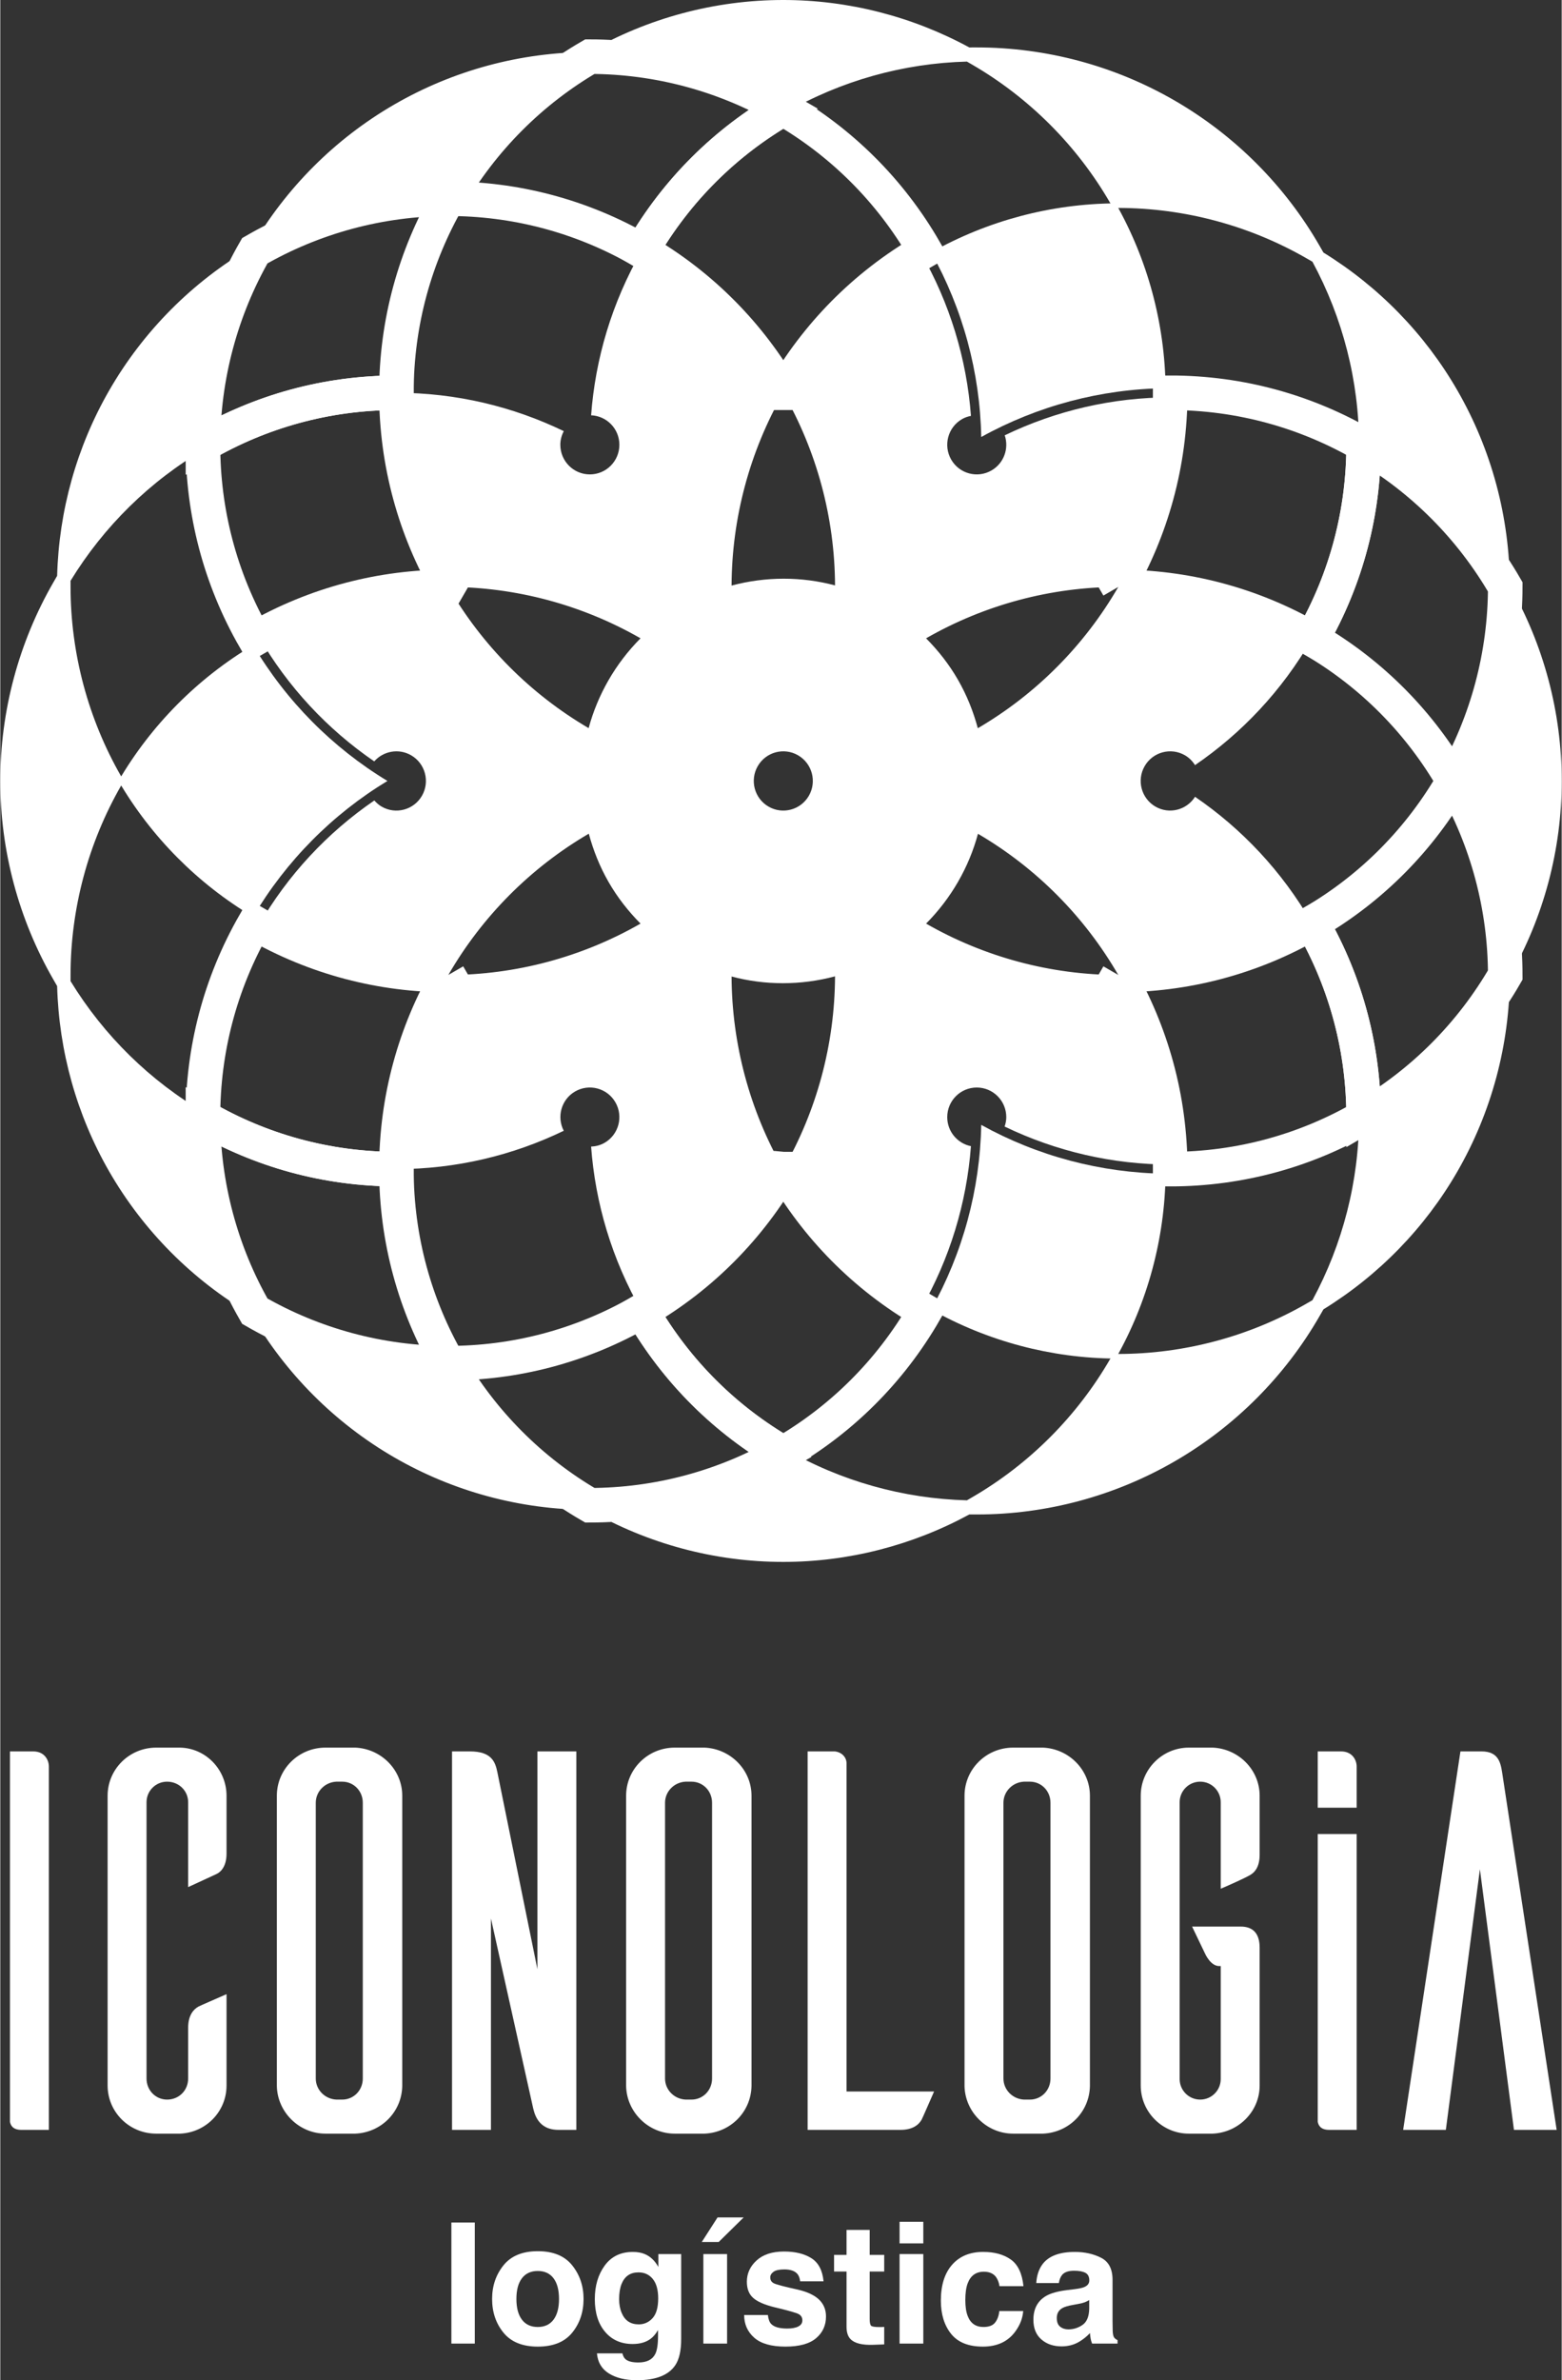
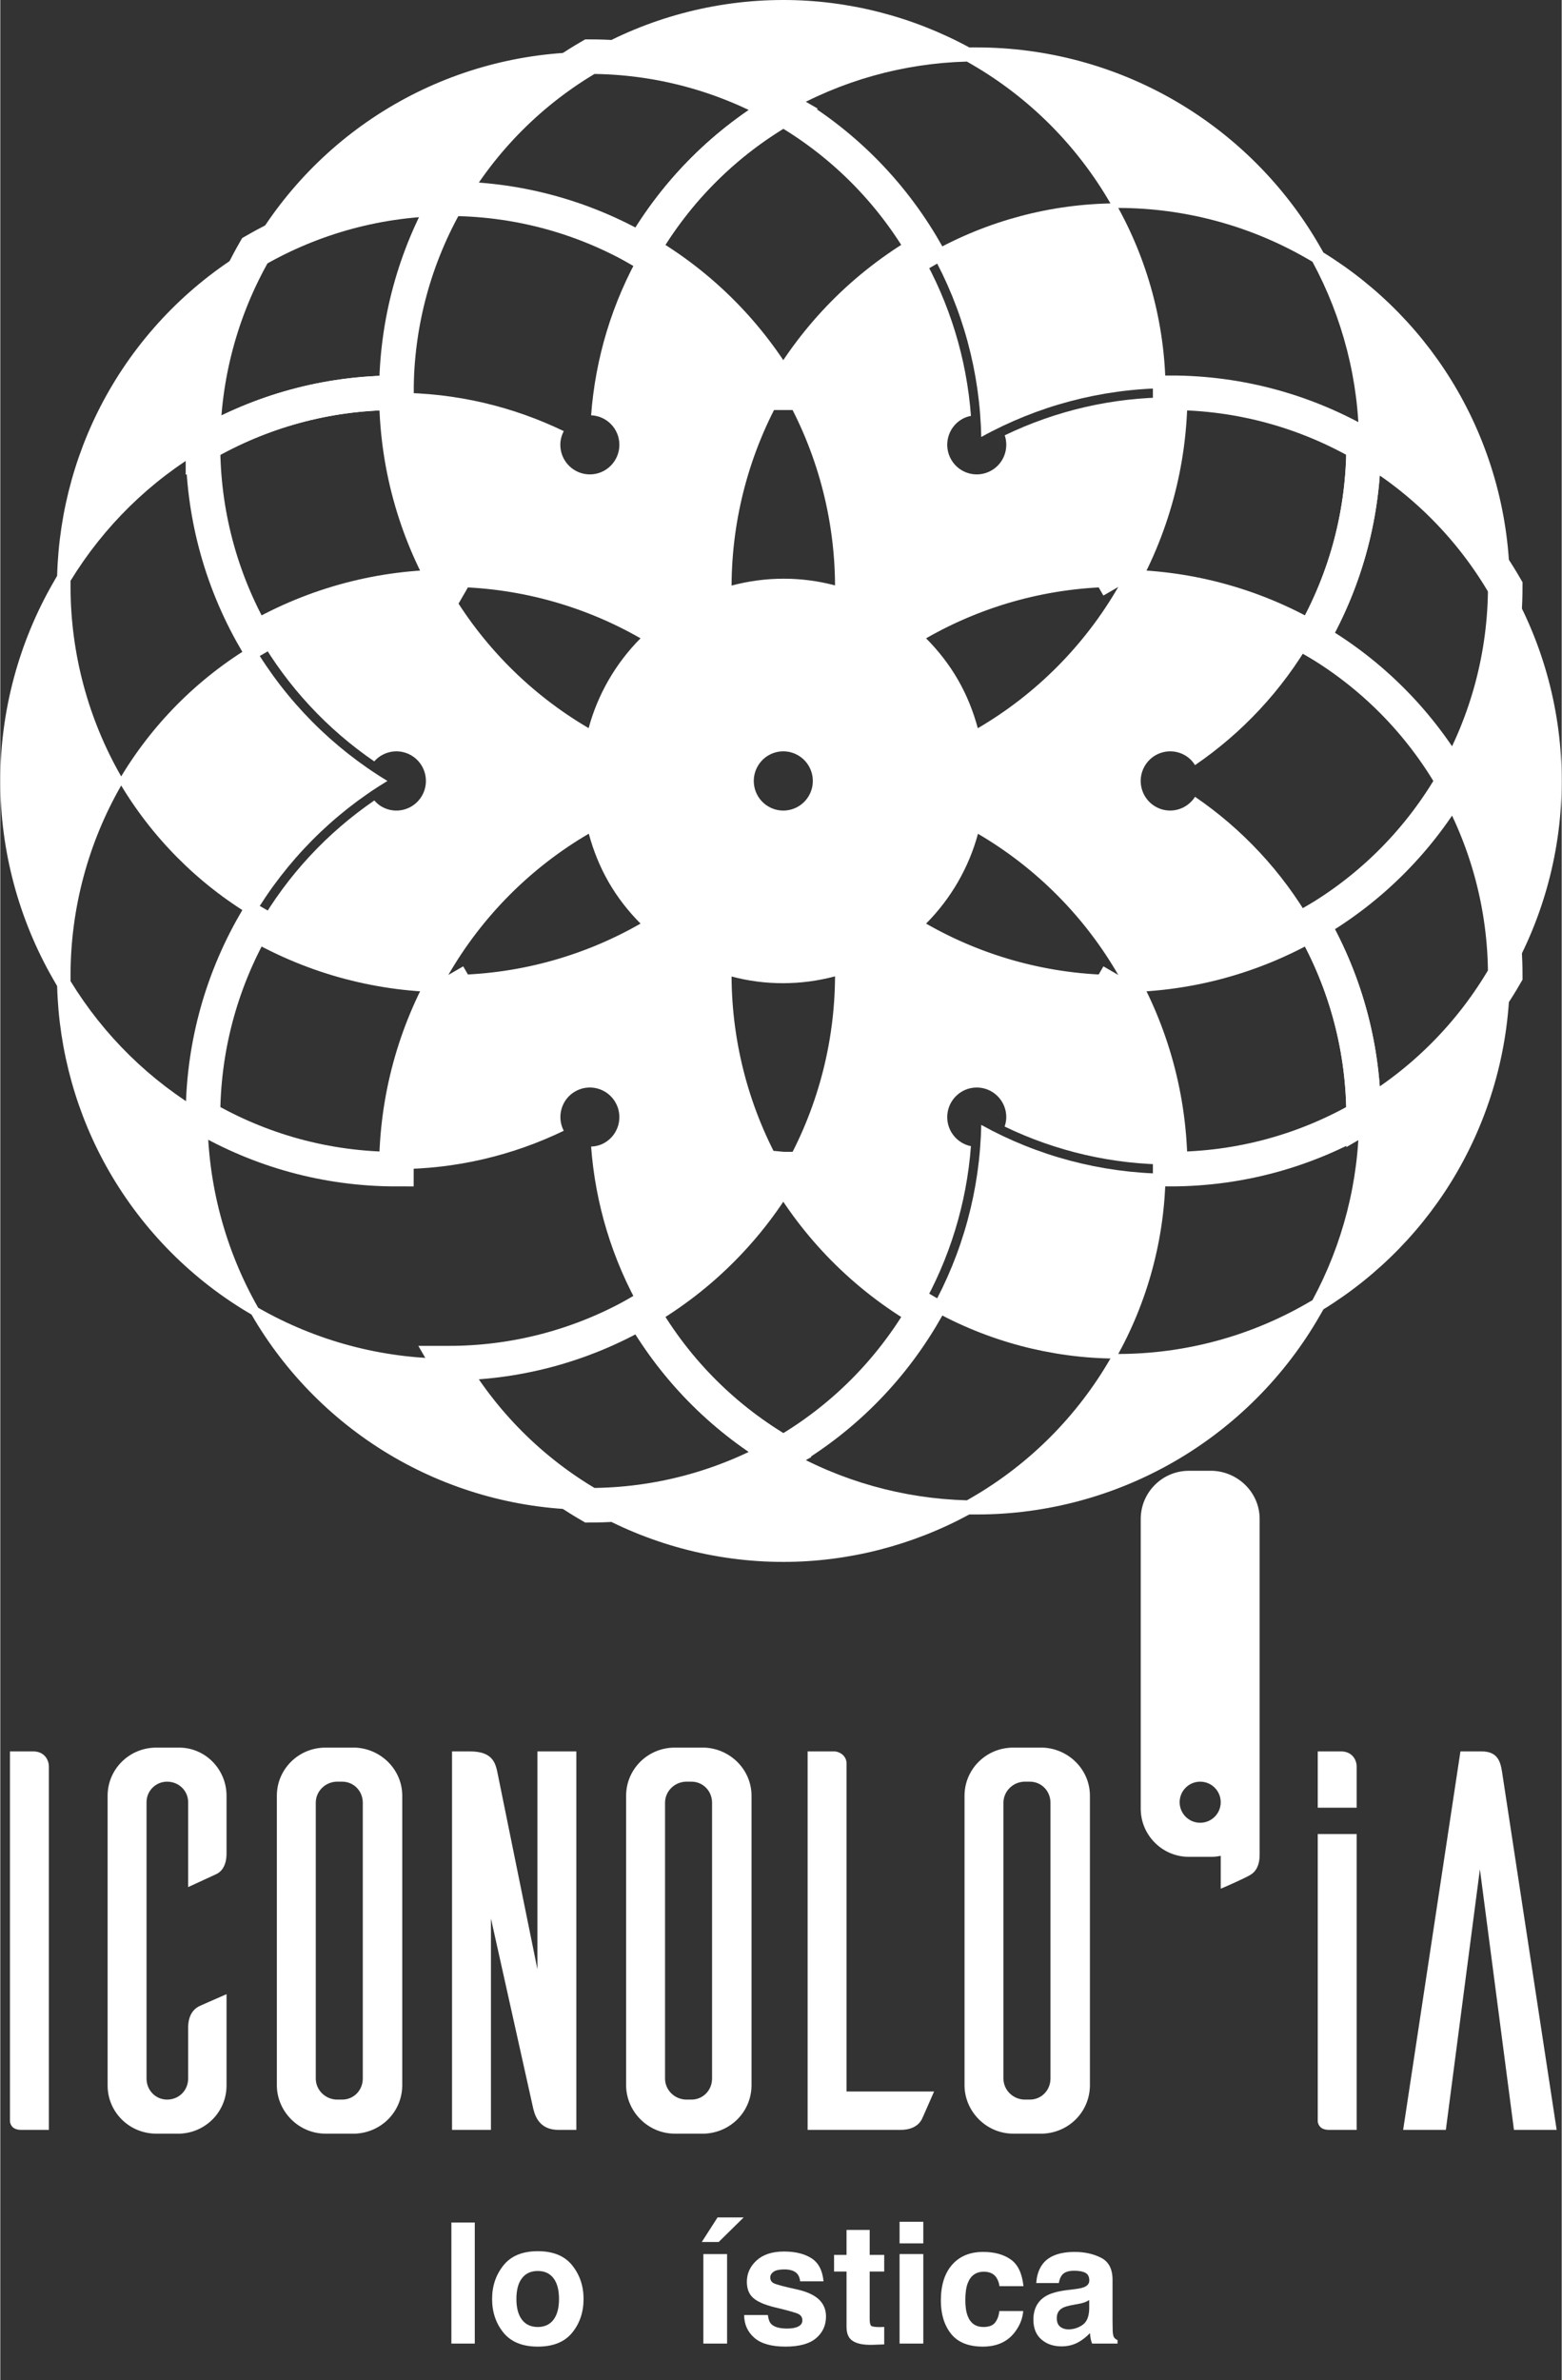
<svg xmlns="http://www.w3.org/2000/svg" xml:space="preserve" width="300px" height="457px" version="1.1" style="shape-rendering:geometricPrecision; text-rendering:geometricPrecision; image-rendering:optimizeQuality; fill-rule:evenodd; clip-rule:evenodd" viewBox="0 0 300000 457172">
  <rect x="0" y="0" width="300000" height="457172" fill="#333333" stroke="none" />
  <defs>
    <style type="text/css">
   
    .str0 {stroke:white;stroke-width:6637.94}
    .fil1 {fill:none;fill-rule:nonzero}
    .fil0 {fill:white;fill-rule:nonzero}
   
  </style>
  </defs>
  <g id="Capa_x0020_1">
    <g id="_1549590884160">
      <path class="fil0" d="M6321 336396c2181,0 3012,1661 3012,2907l0 69786 -5296 0c-1766,0 -2077,-1039 -2181,-1557l0 -71136 4465 0 0 0z" />
      <path class="fil0" d="M43468 400573c0,4984 -3946,9036 -8931,9243l-4569 0c-5193,0 -9347,-4154 -9347,-9243l0 -55662c0,-5088 4154,-9242 9347,-9242l4569 0c4985,103 8931,4257 8931,9242l0 11112c0,2388 -1039,3531 -1974,3946l-5400 2492 0 -16303c0,-2181 -1765,-3947 -4049,-3947 -2181,0 -3947,1766 -3947,3947l0 53066c0,2284 1766,4050 3947,4050 2284,0 4049,-1766 4049,-4050l0 -9763c0,-2388 1039,-3530 1974,-4049 623,-312 3531,-1558 5400,-2388l0 17549 0 0z" />
      <path class="fil0" d="M65702 403273c2181,0 3946,-1765 3946,-4049l0 -52963c0,-2284 -1765,-4050 -3946,-4050l-1142 0c-2181,104 -3947,1869 -3947,4050l0 52963c0,2180 1766,3945 3947,4049l1142 0zm2493 -67604c4984,207 9034,4257 9034,9242l0 55766c-104,4985 -4050,8932 -9034,9139l-5712 0c-5089,0 -9242,-4154 -9347,-9139l0 -55766c0,-5088 4154,-9242 9347,-9242l5712 0z" />
      <path class="fil0" d="M110679 409089l-3428 0c-4049,0 -4673,-3219 -4985,-4674l-7996 -35930 0 40604 -7477 0 0 -72693 3427 0c4154,0 4881,1972 5296,4049l7686 37801 0 -41850 7477 0 0 72693z" />
      <path class="fil0" d="M132808 403273c2180,0 3946,-1765 3946,-4049l0 -52963c0,-2284 -1766,-4050 -3946,-4050l-1143 0c-2180,104 -3946,1869 -3946,4050l0 52963c0,2180 1766,3945 3946,4049l1143 0zm2492 -67604c4985,207 9035,4257 9035,9242l0 55766c-104,4985 -4050,8932 -9035,9139l-5712 0c-5088,0 -9242,-4154 -9346,-9139l0 -55766c0,-5088 4154,-9242 9346,-9242l5712 0z" />
      <path class="fil0" d="M179415 401716c-831,1869 -2077,4776 -2388,5400 -520,934 -1662,1973 -4050,1973l-17862 0 0 -72693 5192 0c1246,104 2285,1038 2285,2285l0 63035 16823 0 0 0z" />
      <path class="fil0" d="M197827 403273c2181,0 3947,-1765 3947,-4049l0 -52963c0,-2284 -1766,-4050 -3947,-4050l-1142 0c-2181,104 -3946,1869 -3946,4050l0 52963c0,2180 1765,3945 3946,4049l1142 0zm2492 -67604c4985,207 9035,4257 9035,9242l0 55766c-103,4985 -4050,8932 -9035,9139l-5711 0c-5089,0 -9243,-4154 -9346,-9139l0 -55766c0,-5088 4154,-9242 9346,-9242l5711 0z" />
-       <path class="fil0" d="M241963 356230c0,2493 -1038,3532 -2077,4051 -519,312 -3426,1662 -5400,2493l0 -16616c0,-2181 -1765,-3947 -3946,-3947 -2181,0 -3946,1766 -3946,3947l0 53170c0,2180 1765,3945 3946,3945 2181,0 3946,-1765 3946,-3945l0 -21704 -312 0c-1662,0 -2699,-2389 -2699,-2389l-2492 -5193 9345 0c2285,0 3635,1246 3635,4050l0 26481c0,4984 -4050,9035 -9035,9243l-4569 0c-5088,0 -9242,-4154 -9242,-9243l0 -55662c0,-5088 4154,-9242 9242,-9242l4569 0c4985,207 9035,4257 9035,9242l0 11319z" />
+       <path class="fil0" d="M241963 356230c0,2493 -1038,3532 -2077,4051 -519,312 -3426,1662 -5400,2493l0 -16616c0,-2181 -1765,-3947 -3946,-3947 -2181,0 -3946,1766 -3946,3947c0,2180 1765,3945 3946,3945 2181,0 3946,-1765 3946,-3945l0 -21704 -312 0c-1662,0 -2699,-2389 -2699,-2389l-2492 -5193 9345 0c2285,0 3635,1246 3635,4050l0 26481c0,4984 -4050,9035 -9035,9243l-4569 0c-5088,0 -9242,-4154 -9242,-9243l0 -55662c0,-5088 4154,-9242 9242,-9242l4569 0c4985,207 9035,4257 9035,9242l0 11319z" />
      <path class="fil0" d="M299029 409089l-8205 0 -6542 -50055 -6542 50055 -8203 0 11006 -72693 4051 0c3115,0 3634,1972 3945,3947l10490 68746 0 0z" />
      <path class="fil0" d="M260604 347210l0 -7907c0,-1246 -831,-2907 -3011,-2907l-4466 0 0 10814 7477 0z" />
      <path class="fil0" d="M253127 352272l0 55260c104,518 416,1557 2181,1557l5296 0 0 -56817 -7477 0 0 0z" />
      <path class="fil0" d="M178855 251517c10825,6095 23055,9350 35452,9426 6132,-10808 9438,-23054 9586,-35505 -12395,-146 -24591,-3376 -35421,-9375 -236,12405 -3545,24614 -9617,35454l0 0z" />
      <path class="fil0" d="M178855 48480c6072,10840 9381,23050 9617,35457 10833,-5999 23028,-9229 35421,-9374 -148,-12454 -3452,-24701 -9586,-35506 -12439,86 -24644,3338 -35452,9423l0 0z" />
      <path class="fil0" d="M261501 213798l-440 254 0 511c-12,12280 -3124,24386 -8953,35165l-1004 580c-11017,6369 -23567,9739 -36290,9752l-1016 2 -507 881c-6372,11045 -15558,20257 -26566,26645l-1005 583c-12220,-328 -24228,-3680 -34837,-9812l-440 -254 -441 254c-11086,6408 -23699,9814 -36489,9868 -11051,-6463 -20275,-15735 -26681,-26840l-254 -441 -509 0c-12795,-13 -25414,-3392 -36519,-9760 -6348,-11134 -9715,-23791 -9728,-36623l0 -511 -440 -254c-10594,-6148 -19491,-14902 -25886,-25354l1 -1165c12,-12757 3373,-25342 9723,-36397l507 -883 -507 -884c-6350,-11054 -9711,-23639 -9723,-36394l-1 -1165c6393,-10450 15290,-19206 25886,-25356l440 -254 0 -511c13,-12833 3380,-25488 9728,-36623 11105,-6368 23726,-9745 36519,-9758l509 0 254 -441c6403,-11107 15630,-20379 26681,-26842 12790,54 25403,3459 36489,9867l441 254 440 -254c10609,-6132 22617,-9483 34837,-9811l1005 583c11010,6391 20197,15605 26566,26647l507 881 1016 2c12718,10 25265,3381 36290,9750l1004 580c5829,10779 8941,22884 8953,35165l0 511 440 254c11072,6425 20317,15679 26763,26765 -57,12830 -3452,25479 -9838,36592l-254 442 254 442c6386,11113 9781,23762 9838,36595 -6449,11088 -15694,20342 -26763,26762l0 0zm38499 -63799c0,-13160 -3451,-26124 -9974,-37510 -27,-13136 -3501,-26096 -10063,-37490 -6242,-10852 -15130,-19952 -25741,-26491l-710 -1234c-6652,-11586 -16284,-21249 -27850,-27945 -11542,-6685 -24675,-10218 -38056,-10218l-1425 1c-10948,-5945 -23247,-9112 -35738,-9112 -13122,0 -26046,3461 -37398,10001 -13094,28 -26020,3513 -37383,10095 -11363,6576 -20827,16058 -27404,27419 -11325,6593 -20779,16088 -27338,27484 -6247,10850 -9660,23119 -10000,35604l-712 1235c-6677,11573 -10208,24769 -10208,38161 0,13394 3531,26590 10208,38163l712 1236c340,12482 3753,24751 10000,35603 6562,11398 16015,20893 27338,27482 6572,11359 16039,20840 27404,27421 11366,6580 24289,10065 37383,10092 11354,6543 24278,10004 37398,10004 12489,0 24789,-3168 35739,-9114l1500 1c13305,0 26438,-3533 37980,-10216 11571,-6699 21200,-16364 27850,-27947l710 -1235c10611,-6539 19496,-15638 25741,-26488 6562,-11397 10036,-24357 10063,-37490 6523,-11386 9974,-24350 9974,-37512l0 0z" />
-       <path class="fil1 str0" d="M86068 261828c-6326,-10967 -9965,-23689 -9965,-37270 -13541,0 -26225,-3650 -37160,-9994 11,13071 3451,25951 9957,37277 11293,6525 24134,9975 37168,9987z" />
      <path class="fil1 str0" d="M150442 279128c-10946,-6325 -20439,-15518 -27210,-27280 -11727,6791 -24531,9991 -37164,9980 6527,11315 15926,20743 27207,27290 13033,-13 25875,-3464 37167,-9990z" />
      <path class="fil1 str0" d="M279191 149999c-6307,10978 -15473,20500 -27200,27291 6771,11761 9962,24603 9951,37274 11281,-6546 20682,-15974 27210,-27288 -13,-13072 -3455,-25951 -9961,-37277l0 0z" />
      <path class="fil1 str0" d="M261942 85435c11,12670 -3180,25512 -9951,37274 11727,6791 20893,16312 27200,27290 6506,-11326 9948,-24205 9961,-37276 -6528,-11314 -15929,-20742 -27210,-27288l0 0z" />
      <path class="fil1 str0" d="M86068 38170c12633,-11 25437,3190 37164,9980 6771,-11761 16264,-20954 27210,-27279 -11292,-6526 -24134,-9978 -37167,-9991 -11280,6547 -20680,15976 -27207,27290z" />
      <path class="fil1 str0" d="M38943 85435c10935,-6345 23619,-9994 37160,-9994 0,-13582 3639,-26303 9965,-37271 -13033,12 -25874,3462 -37168,9987 -6506,11327 -9946,24206 -9957,37278z" />
      <path class="fil1 str0" d="M86073 112720c-6329,-10970 -9970,-23694 -9970,-37279 -13541,0 -26225,3649 -37160,9994 -11,12670 3180,25512 9950,37274 11731,-6793 24539,-9993 37175,-9980l5 -9z" />
      <path class="fil1 str0" d="M86068 187270c-12636,12 -25444,-3188 -37175,-9980 -6770,11761 -9961,24603 -9950,37274 10935,6344 23619,9994 37160,9994 0,-13585 3641,-26310 9970,-37279l-5 -9 0 0z" />
      <path class="fil1 str0" d="M150452 224557l-10 1 -10 -1c-6307,10979 -15472,20500 -27200,27291 6771,11762 16264,20954 27210,27280 10946,-6325 20439,-15518 27210,-27280 -11727,-6791 -20892,-16312 -27199,-27291l-1 0z" />
      <path class="fil1 str0" d="M214816 187270l-5 9c6330,10969 9970,23694 9970,37279 13542,0 26226,-3649 37161,-9994 11,-12671 -3180,-25513 -9951,-37274 -11730,6792 -24538,9992 -37175,9980l0 0z" />
      <path class="fil1 str0" d="M214816 112729c12637,-13 25445,3187 37175,9980 6771,-11762 9962,-24604 9951,-37274 -10935,-6345 -23619,-9994 -37161,-9994 0,13585 -3640,26310 -9970,37279l5 9 0 0z" />
      <path class="fil1 str0" d="M150432 75441l10 0 11 0c6307,-10979 15472,-20500 27199,-27291 -6771,-11761 -16264,-20954 -27210,-27279 -10946,6325 -20439,15518 -27210,27279 11728,6791 20893,16312 27200,27291z" />
      <path class="fil0" d="M22711 149999c6269,10731 15190,19728 25868,26082 6323,-10695 15210,-19674 25804,-26082 -10592,-6406 -19479,-15383 -25804,-26080 -10678,6356 -19601,15351 -25868,26080z" />
      <path class="fil0" d="M155355 152844c-1567,2721 -5036,3653 -7749,2083 -2713,-1572 -3643,-5051 -2076,-7773 1566,-2721 5035,-3653 7748,-2082 2714,1571 3643,5051 2077,7772l0 0zm96636 24445c-5764,-10012 -13513,-18143 -22439,-24248 -1621,2557 -4965,3415 -7607,1886 -2713,-1572 -3643,-5051 -2076,-7772 1566,-2722 5035,-3654 7749,-2083 820,475 1455,1138 1930,1888 8928,-6105 16679,-14237 22443,-24251 -11730,-6793 -24538,-9993 -37175,-9980l-10 0c-6485,11236 -15810,20604 -26991,27142 -859,-3183 -2093,-6314 -3814,-9304 -1722,-2990 -3808,-5628 -6127,-7965 11236,-6443 23987,-9858 36932,-9873l5 -9c6191,-10729 9785,-23144 9941,-36394 -11016,4 -21884,2523 -31766,7287 849,2516 -156,5365 -2538,6744 -2713,1571 -6183,638 -7749,-2083 -1566,-2721 -637,-6200 2076,-7772 550,-318 1133,-507 1721,-626 -823,-10971 -4084,-21679 -9593,-31258 -11360,6759 -20282,16085 -26450,26823 0,0 -7,12 -11,18 6454,11241 9879,24012 9940,36981 -6420,-1710 -13270,-1733 -19880,32 55,-12980 3481,-25762 9940,-37013l-10 -18c-6307,-10978 -15472,-20500 -27200,-27291 -5763,10013 -8909,20809 -9718,31615 3019,129 5431,2605 5431,5665 0,3142 -2539,5689 -5672,5689 -3133,0 -5673,-2547 -5673,-5689 0,-951 254,-1833 665,-2621 -9736,-4702 -20632,-7368 -32162,-7368 0,13585 3641,26310 9970,37279l5 9c12945,15 25695,3430 36931,9872 -4829,4860 -8234,10821 -9969,17252 -11168,-6538 -20482,-15898 -26962,-27124l-10 0c-12360,-12 -24877,3073 -36397,9564 5515,9568 13124,17749 22177,23946 1748,-1994 4710,-2546 7092,-1167 2713,1571 3642,5051 2076,7772 -1566,2721 -5036,3654 -7749,2083 -549,-318 -1004,-730 -1401,-1182 -9062,6201 -16678,14388 -22193,23961 11519,6491 24036,9576 36395,9564l10 0c6486,-11237 15810,-20604 26992,-27143 859,3183 2092,6314 3814,9305 1721,2990 3808,5627 6127,7965 -11237,6442 -23987,9857 -36933,9873l-5 8c-6329,10970 -9970,23695 -9970,37280 11528,0 22423,-2666 32157,-7367 -1397,-2686 -465,-6020 2176,-7549 2714,-1572 6183,-639 7749,2082 1567,2722 637,6201 -2076,7772 -821,475 -1710,695 -2595,733 807,10807 3953,21605 9718,31619 11728,-6791 20893,-16312 27200,-27291l10 -17c-6454,-11242 -9878,-24012 -9940,-36981 6421,1709 13271,1732 19881,-33 -55,12980 -3481,25763 -9941,37014 4,6 7,12 7,12 6172,10744 15093,20070 26454,26828 5504,-9572 8764,-20271 9591,-31234 -2597,-521 -4555,-2819 -4555,-5577 0,-3142 2540,-5689 5673,-5689 3133,0 5672,2547 5672,5689 0,636 -127,1236 -319,1807 9886,4772 20763,7294 31786,7299 -154,-13251 -3749,-25667 -9940,-36396l-5 -9c-12944,-16 -25695,-3430 -36931,-9872 4829,-4860 8235,-10821 9969,-17252 11168,6537 20483,15897 26962,27124l10 0c12637,13 25445,-3188 37175,-9980l0 -1z" />
      <polygon class="fil0" points="91165,450137 86669,450137 86669,426885 91165,426885 " />
      <path class="fil0" d="M106292 445549c704,-935 1057,-2263 1057,-3986 0,-1722 -353,-3047 -1057,-3977 -705,-929 -1714,-1394 -3029,-1394 -1314,0 -2326,465 -3036,1394 -710,930 -1065,2255 -1065,3977 0,1723 355,3051 1065,3986 710,934 1722,1401 3036,1401 1315,0 2324,-467 3029,-1401zm3597 2484c-1452,1792 -3655,2687 -6610,2687 -2955,0 -5158,-895 -6609,-2687 -1452,-1791 -2177,-3948 -2177,-6470 0,-2479 725,-4628 2177,-6445 1451,-1818 3654,-2727 6609,-2727 2955,0 5158,909 6610,2727 1451,1817 2176,3966 2176,6445 0,2522 -725,4679 -2176,6470z" />
-       <path class="fil0" d="M125320 445255c723,-794 1084,-2059 1084,-3794 0,-1630 -343,-2871 -1029,-3723 -686,-852 -1605,-1278 -2756,-1278 -1571,0 -2655,742 -3252,2225 -314,788 -471,1761 -471,2918 0,999 167,1888 502,2666 608,1451 1697,2177 3268,2177 1047,0 1932,-397 2654,-1191zm-1531 -12328c1092,452 1974,1283 2647,2492l0 -2476 4385 0 0 16310c0,2219 -373,3891 -1120,5016 -1283,1935 -3744,2903 -7382,2903 -2198,0 -3991,-431 -5379,-1293 -1388,-863 -2156,-2151 -2303,-3865l4890 0c126,525 331,904 615,1136 483,410 1299,615 2445,615 1619,0 2702,-542 3249,-1625 358,-694 537,-1861 537,-3502l0 -1104c-431,736 -894,1288 -1389,1656 -893,684 -2055,1026 -3486,1026 -2208,0 -3972,-776 -5292,-2327 -1320,-1551 -1979,-3652 -1979,-6302 0,-2555 635,-4703 1906,-6444 1271,-1740 3072,-2610 5403,-2610 861,0 1612,131 2253,394l0 0z" />
      <path class="fil0" d="M135080 432943l4559 0 0 17194 -4559 0 0 -17194zm7745 -7036l-4795 4717 -3250 0 3029 -4717 5016 0 0 0z" />
      <path class="fil0" d="M147478 444647c96,800 302,1367 619,1704 560,599 1595,899 3106,899 888,0 1593,-131 2116,-394 523,-263 785,-657 785,-1183 0,-505 -211,-889 -632,-1152 -422,-263 -1990,-715 -4703,-1356 -1954,-484 -3331,-1089 -4130,-1814 -799,-716 -1198,-1746 -1198,-3092 0,-1588 624,-2953 1873,-4093 1249,-1142 3006,-1712 5272,-1712 2149,0 3901,429 5256,1286 1354,857 2131,2337 2331,4440l-4495 0c-64,-578 -227,-1036 -490,-1372 -496,-610 -1340,-915 -2532,-915 -980,0 -1679,152 -2095,457 -417,305 -625,663 -625,1073 0,515 221,888 664,1120 443,242 2008,657 4694,1246 1791,421 3134,1057 4028,1909 883,862 1325,1940 1325,3233 0,1704 -635,3095 -1905,4173 -1270,1077 -3232,1616 -5888,1616 -2708,0 -4707,-570 -5998,-1711 -1291,-1141 -1936,-2595 -1936,-4362l4558 0 0 0z" />
      <path class="fil0" d="M160193 436303l0 -3202 2397 0 0 -4796 4449 0 0 4796 2792 0 0 3202 -2792 0 0 9086c0,704 89,1143 268,1317 178,173 725,260 1640,260 137,0 281,-2 434,-8 153,-5 302,-13 450,-23l0 3359 -2130 79c-2124,74 -3576,-294 -4353,-1104 -505,-515 -758,-1309 -758,-2382l0 -10584 -2397 0 0 0z" />
      <path class="fil0" d="M172780 432943l4559 0 0 17194 -4559 0 0 -17194zm4559 -2051l-4559 0 0 -4149 4559 0 0 4149z" />
      <path class="fil0" d="M191978 439110c-85,-641 -301,-1219 -649,-1735 -506,-694 -1291,-1041 -2355,-1041 -1519,0 -2557,752 -3116,2256 -295,797 -442,1857 -442,3178 0,1259 147,2271 442,3037 538,1430 1550,2145 3036,2145 1055,0 1803,-283 2246,-852 442,-568 711,-1303 806,-2208l4591 0c-106,1367 -601,2661 -1485,3881 -1410,1966 -3500,2949 -6268,2949 -2769,0 -4806,-820 -6111,-2460 -1305,-1641 -1958,-3768 -1958,-6382 0,-2949 721,-5244 2163,-6885 1442,-1640 3431,-2461 5969,-2461 2158,0 3924,484 5297,1452 1374,968 2187,2676 2440,5126l-4606 0 0 0z" />
      <path class="fil0" d="M209219 441776c-288,179 -579,324 -872,434 -293,111 -695,213 -1207,308l-1023 189c-960,168 -1649,373 -2067,615 -708,410 -1062,1047 -1062,1909 0,768 216,1323 649,1664 432,342 958,513 1578,513 982,0 1887,-284 2714,-852 828,-568 1257,-1604 1290,-3107l0 -1673 0 0zm-2749 -2098c836,-105 1435,-236 1795,-394 647,-273 970,-699 970,-1278 0,-704 -248,-1191 -744,-1459 -496,-268 -1223,-402 -2182,-402 -1077,0 -1839,263 -2287,789 -320,389 -533,915 -640,1577l-4337 0c94,-1504 517,-2739 1267,-3707 1193,-1514 3242,-2271 6147,-2271 1890,0 3570,373 5038,1120 1468,746 2202,2156 2202,4227l0 7887c0,548 10,1210 31,1988 32,589 121,989 269,1199 147,210 368,384 662,520l0 663 -4890 0c-137,-347 -231,-673 -284,-978 -52,-305 -94,-652 -126,-1041 -624,673 -1343,1246 -2158,1719 -973,557 -2073,836 -3300,836 -1566,0 -2859,-444 -3879,-1333 -1021,-888 -1531,-2147 -1531,-3778 0,-2113 821,-3644 2463,-4590 900,-515 2224,-883 3973,-1104l1541 -189 0 -1z" />
    </g>
  </g>
</svg>